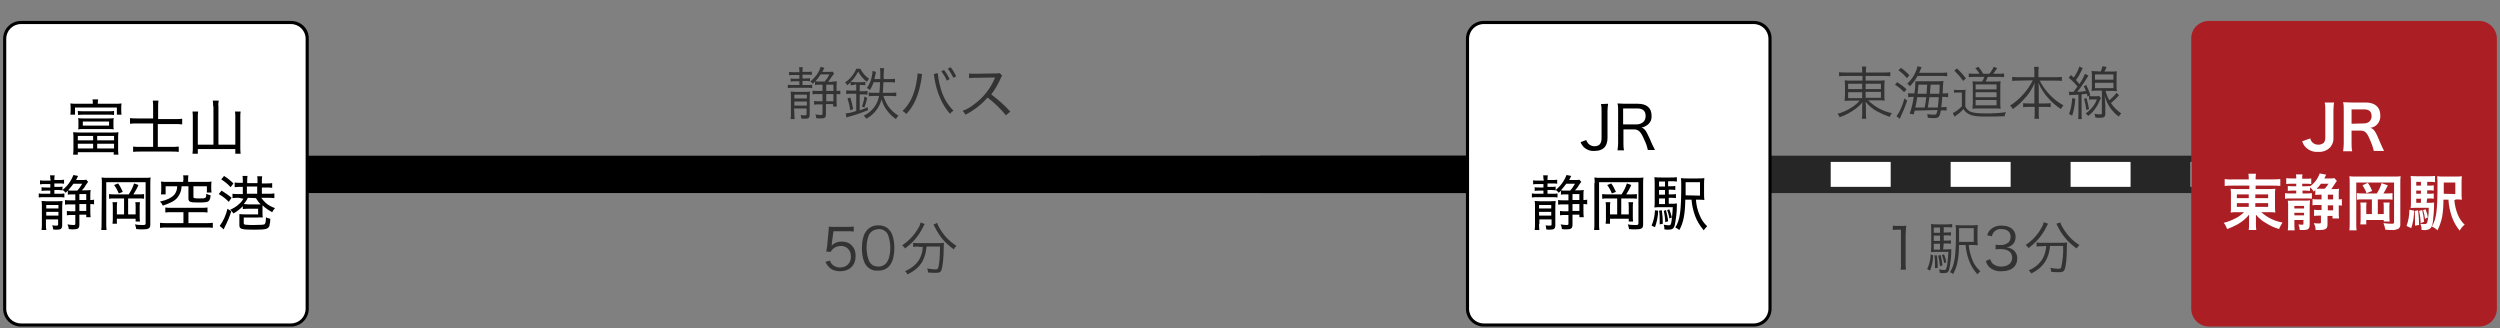
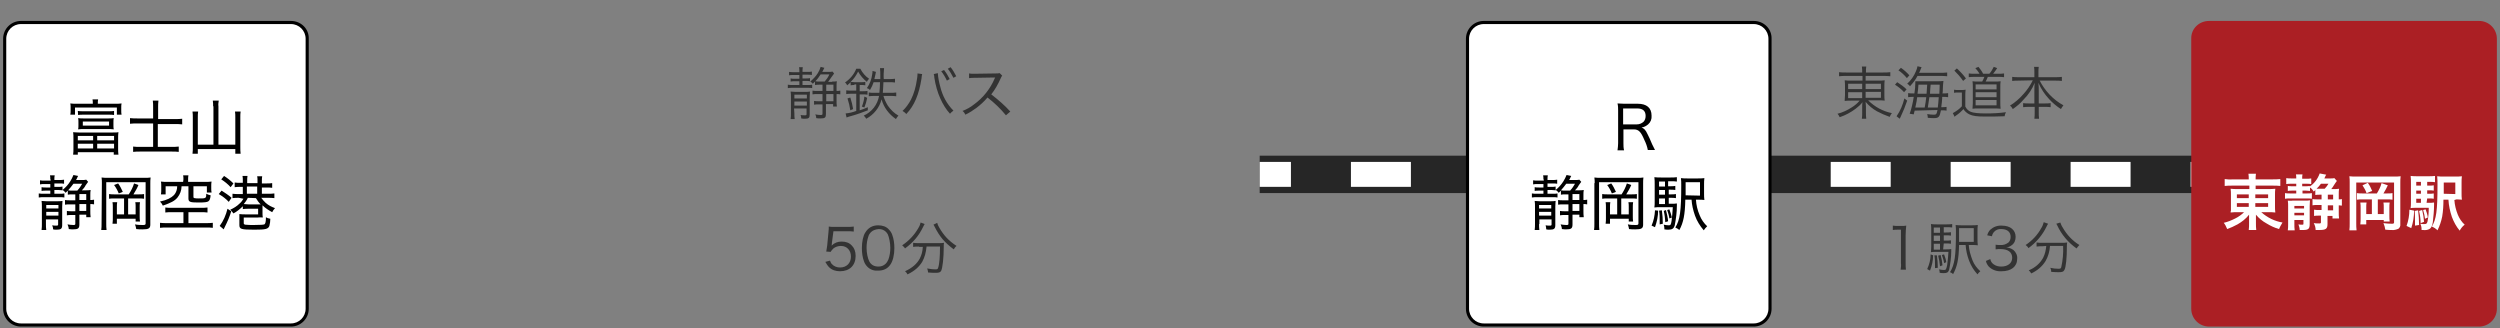
<svg xmlns="http://www.w3.org/2000/svg" version="1.1" id="レイヤー_1" x="0px" y="0px" viewBox="0 0 800 105" style="enable-background:new 0 0 800 105;" xml:space="preserve">
  <rect x="0" y="0" width="800" height="105" fill="#808080" stroke="none" />
  <style type="text/css">
	.st0{fill:none;stroke:#262626;stroke-width:11.97;stroke-miterlimit:10;}
	.st1{fill:none;stroke:#FFFFFF;stroke-width:7.98;stroke-miterlimit:10;}
	.st2{fill:none;stroke:#FFFFFF;stroke-width:7.98;stroke-miterlimit:10;stroke-dasharray:19.191,19.191;}
	.st3{fill:none;stroke:#000000;stroke-width:11.944;stroke-miterlimit:10;}
	.st4{fill:#FFFFFF;}
	.st5{fill:#AB1F24;}
	.st6{fill:#333333;}
</style>
  <g id="pc">
    <g id="obj-2">
      <g>
        <line class="st0" x1="403.1" y1="55.8" x2="711" y2="55.8" />
        <g>
          <line class="st1" x1="403.1" y1="55.8" x2="413.1" y2="55.8" />
          <line class="st2" x1="432.3" y1="55.8" x2="691.4" y2="55.8" />
          <line class="st1" x1="701" y1="55.8" x2="711" y2="55.8" />
        </g>
-         <line class="st3" x1="51" y1="55.8" x2="492.3" y2="55.8" />
        <g>
          <g>
            <path class="st4" d="M6.7,7.2h86.4c2.9,0,5.2,2.3,5.2,5.2c0,0,0,0,0,0v86.4c0,2.9-2.3,5.2-5.2,5.2l0,0H6.7       c-2.9,0-5.2-2.3-5.2-5.2l0,0V12.4C1.5,9.5,3.8,7.2,6.7,7.2z" />
            <path d="M93.1,7.7c2.6,0,4.7,2.1,4.7,4.7v86.4c0,2.6-2.1,4.7-4.7,4.7H6.7c-2.6,0-4.7-2.1-4.7-4.7V12.4c0-2.6,2.1-4.7,4.7-4.7       L93.1,7.7 M93.1,6.7H6.7C3.6,6.7,1,9.2,1,12.4c0,0,0,0,0,0v86.4c0,3.2,2.6,5.7,5.7,5.7c0,0,0,0,0,0h86.4c3.2,0,5.7-2.6,5.7-5.7       c0,0,0,0,0,0V12.4C98.9,9.2,96.3,6.7,93.1,6.7C93.1,6.7,93.1,6.7,93.1,6.7L93.1,6.7z" />
          </g>
          <g>
            <path d="M29.7,33.1c0-0.5,0-0.9-0.1-1.3h1.8c-0.1,0.4-0.1,0.9-0.1,1.3v0.1h5.6c0.7,0,1.3,0,2-0.1c-0.1,0.4-0.1,0.9-0.1,1.3v1       c0,0.4,0,0.9,0.1,1.3h-1.5v-2.3H24v2.3h-1.5c0.1-0.4,0.1-0.9,0.1-1.3v-1c0-0.4,0-0.9-0.1-1.3c0.7,0.1,1.3,0.1,2,0.1h5.2V33.1z        M23.5,44.2c0-0.6,0-1.3-0.1-1.9c0.4,0,0.8,0.1,1.8,0.1h10.9c1,0,1.4,0,1.8-0.1c-0.1,0.6-0.1,1.3-0.1,1.9v3.3       c0,0.7,0,1.4,0.1,2h-1.5v-0.8H24.9v0.8h-1.5c0.1-0.7,0.1-1.3,0.1-2L23.5,44.2z M24.9,44.9h4.9v-1.4h-4.9L24.9,44.9z M24.9,47.5       h4.9v-1.5h-4.9L24.9,47.5z M24.9,35.5c0.5,0.1,1,0.1,1.5,0.1H35c0.5,0,1,0,1.5-0.1v1.3c-0.5-0.1-1-0.1-1.5-0.1h-8.5       c-0.5,0-1,0-1.5,0.1L24.9,35.5z M36.3,40.1c0,0.4,0,0.9,0.1,1.3c-0.6-0.1-1.1-0.1-1.7-0.1h-8c-0.6,0-1.1,0-1.7,0.1       c0.1-0.4,0.1-0.9,0.1-1.3v-1c0-0.4,0-0.9-0.1-1.3c0.6,0.1,1.1,0.1,1.7,0.1h8c0.6,0,1.1,0,1.7-0.1c-0.1,0.4-0.1,0.9-0.1,1.3       L36.3,40.1z M26.5,38.9v1.3h8.4v-1.3L26.5,38.9z M31.1,44.9h5.4v-1.4h-5.4V44.9z M31.1,47.5h5.4v-1.5h-5.4V47.5z" />
            <path d="M49,34.3c0-0.7,0-1.4-0.1-2.1h1.8c-0.1,0.7-0.1,1.4-0.1,2.1v3.8H56c0.8,0,1.6,0,2.3-0.1v1.8c-0.8-0.1-1.5-0.1-2.3-0.1       h-5.5V47h4.5c0.7,0,1.4,0,2.2-0.1v1.7c-0.7-0.1-1.4-0.1-2.2-0.1H44.8c-0.7,0-1.5,0-2.2,0.1v-1.7C43.3,47,44,47,44.7,47H49v-7.5       h-5c-0.8,0-1.6,0-2.4,0.1v-1.8c0.8,0.1,1.6,0.1,2.4,0.1h5V34.3z" />
            <path d="M68.2,34c0-0.6,0-1.2-0.1-1.8H70c-0.1,0.6-0.2,1.2-0.1,1.8v12.3h5.4v-8.8c0-0.6,0-1.2-0.1-1.8h1.8       c-0.1,0.6-0.1,1.2-0.1,1.8v9.6c0,0.7,0,1.4,0.1,2.1h-1.7v-1.5h-12v1.5h-1.7c0.1-0.7,0.1-1.4,0.1-2v-9.6c0-0.6,0-1.3-0.1-1.9       h1.8c-0.1,0.6-0.1,1.2-0.1,1.9v8.7h5V34z" />
            <path d="M16.1,57.4c0-0.5,0-0.9-0.1-1.3h1.5c-0.1,0.4-0.1,0.9-0.1,1.3v0.2h1.6c0.5,0,1,0,1.5-0.1v1.3c-0.5-0.1-0.9-0.1-1.4-0.1       h-1.7v1.1h1.3c0.4,0,0.8,0,1.3-0.1v1.2c-0.4,0-0.8-0.1-1.3-0.1h-1.3v1.2h1.8c0.5,0,0.9,0,1.4-0.1v1.3c-0.5-0.1-0.9-0.1-1.4-0.1       H14c-0.5,0-1,0-1.6,0.1v-1.3c0.5,0.1,1,0.1,1.5,0.1h2.2V61h-1.5c-0.4,0-0.9,0-1.3,0.1v-1.2c0.4,0.1,0.9,0.1,1.3,0.1h1.5v-1.1       h-1.9c-0.5,0-1,0-1.4,0.1v-1.3c0.5,0.1,1,0.1,1.5,0.1h1.9V57.4z M14.7,71.7c0,0.6,0,1.3,0.1,1.9h-1.5c0.1-0.7,0.1-1.3,0.1-2       v-5.5c0-0.6,0-1.2-0.1-1.8c0.5,0,1,0.1,1.6,0.1h3.4c0.6,0,1.1,0,1.7-0.1c0,0.4-0.1,0.9-0.1,1.8V72c0,1.2-0.4,1.5-1.8,1.5       c-0.4,0-0.7,0-1.1-0.1c0-0.4-0.1-0.9-0.3-1.3c0.5,0.1,0.9,0.1,1.4,0.1c0.4,0,0.5-0.1,0.5-0.4v-1.6h-3.9L14.7,71.7z M18.7,66.7       v-1.1h-3.9v1.1L18.7,66.7z M18.7,69v-1.2h-3.9V69H18.7z M27.4,60.9c0.5,0,1.1,0,1.6-0.1c-0.1,0.5-0.1,1.1-0.1,1.6v1.6       c0.4,0,0.8,0,1.2-0.1v1.5c-0.4-0.1-0.8-0.1-1.2-0.1v2.3c0,0.6,0,1.2,0.1,1.9h-1.4v-0.8h-2.2v3.1c0,1.3-0.4,1.6-2.1,1.6       c-0.2,0-0.6,0-1.3-0.1c0-0.5-0.2-1-0.4-1.5c0.6,0.1,1.2,0.2,1.9,0.2c0.5,0,0.6-0.1,0.6-0.4v-2.8h-1.2c-0.5,0-1.1,0-1.5,0.1       v-1.4c0.5,0.1,1,0.1,1.5,0.1h1.2v-2.2h-1.8c-0.5,0-1,0-1.5,0.1V64c0.5,0.1,1,0.1,1.5,0.1h1.8v-1.9h-0.9c-0.6,0-1.1,0-1.5,0.1       V61c-0.3,0.3-0.3,0.3-0.7,0.7c-0.3-0.4-0.6-0.7-1-0.9c1-0.8,1.8-1.7,2.5-2.8c0.4-0.6,0.7-1.3,1-2l1.5,0.3       c-0.1,0.2-0.2,0.3-0.4,0.8c-0.1,0.2-0.1,0.3-0.3,0.5h2.1c0.4,0,0.8,0,1.2-0.1l0.6,0.7c-0.2,0.2-0.2,0.3-0.8,1.1       c-0.3,0.6-0.7,1.1-1.2,1.6L27.4,60.9z M24.8,60.9c0.6-0.6,1.1-1.4,1.5-2.1h-2.8c-0.5,0.7-1.1,1.4-1.7,2.1       c0.5,0.1,0.9,0.1,1.4,0.1H24.8z M27.6,62.1h-2.2v1.9h2.2L27.6,62.1z M27.6,67.5v-2.2h-2.2v2.2L27.6,67.5z" />
            <path d="M32.6,58.6c0-0.6,0-1.2-0.1-1.8c0.7,0.1,1.3,0.1,2,0.1h11.9c0.6,0,1.2,0,1.8-0.1c-0.1,0.6-0.1,1.2-0.1,1.9v13.2       c0,1.2-0.6,1.5-2.5,1.5c-0.7,0-1.3,0-2-0.1c-0.1-0.5-0.2-1-0.4-1.5c0.9,0.2,1.8,0.2,2.6,0.2c0.6,0,0.8-0.1,0.8-0.5V58.3H34       v13.3c0,0.7,0,1.3,0.1,2h-1.7c0.1-0.7,0.1-1.3,0.1-2L32.6,58.6z M41.2,62.2c0.7-1.1,1.3-2.2,1.7-3.5l1.4,0.5c-0.4,1-1,2-1.6,3       h1.7c0.6,0,1.1,0,1.7-0.1v1.5c-0.6-0.1-1.1-0.1-1.7-0.1H41v5.1h2.4v-2.4c0-0.5,0-1-0.1-1.5h1.5c-0.1,0.5-0.1,1.1-0.1,1.6v2.9       c0,0.6,0,1.1,0.1,1.7h-1.4v-0.9h-6v1.6h-1.4c0.1-0.6,0.1-1.3,0.1-1.9v-3.4c0-0.5,0-1.1-0.1-1.6h1.5c-0.1,0.5-0.1,1-0.1,1.5v2.4       h2.3v-5.1h-3.1c-0.6,0-1.2,0-1.7,0.1v-1.5c0.6,0.1,1.2,0.1,1.7,0.1H41.2z M37.8,58.7c0.6,0.8,1.1,1.8,1.5,2.7L38,61.9       c-0.4-1-0.9-1.9-1.5-2.7L37.8,58.7z" />
            <path d="M54.9,67.9c-0.7,0-1.3,0-2,0.1v-1.6c0.6,0.1,1.3,0.1,1.9,0.1h9.5c0.7,0,1.4,0,2.1-0.1v1.6c-0.7-0.1-1.4-0.1-2-0.1h-4.1       v3.5h5.6c0.7,0,1.5,0,2.2-0.1v1.6c-0.7-0.1-1.4-0.1-2.2-0.1H53.4c-0.7,0-1.5,0-2.2,0.1v-1.6c0.7,0.1,1.5,0.1,2.2,0.1h5.3v-3.5       H54.9z M58.7,57.4c0-0.5,0-0.9-0.1-1.3h1.7c-0.1,0.4-0.1,0.9-0.1,1.3v0.8h5.5c0.7,0,1.3,0,2-0.1c-0.1,0.5-0.1,0.9-0.1,1.4v0.7       c0,0.5,0,0.9,0.1,1.4h-1.5v-2h-4.3v3.4c0,0.3,0.1,0.3,0.3,0.4c0.5,0.1,0.9,0.1,1.4,0.1c2.3,0,2.4,0,2.4-1.5       c0.4,0.2,0.9,0.4,1.4,0.5c-0.1,1.1-0.3,1.6-0.7,1.9c-0.4,0.3-1.2,0.4-3.3,0.4c-2.6,0-3.1-0.2-3.1-1.3v-3.9h-2.2       c0,1.3-0.5,2.6-1.3,3.6c-0.9,1.1-2.1,1.7-4.7,2.6c-0.2-0.5-0.5-0.9-0.9-1.3c2.3-0.5,3.6-1.2,4.5-2.1c0.7-0.8,1-1.8,1-2.8h-3.7       v2.6h-1.5c0.1-0.5,0.1-1,0.1-1.5v-1.2c0-0.5,0-0.9-0.1-1.4c0.7,0.1,1.3,0.1,2,0.1h5.1L58.7,57.4z" />
            <path d="M70.9,61c1.1,0.7,2.2,1.4,3.2,2.3l-0.9,1.3c-0.9-1-2-1.8-3.2-2.5L70.9,61z M74,67.6c-0.5,1.7-1.2,3.3-2,4.9       c-0.3,0.5-0.3,0.7-0.4,0.9l-1.3-1.1c1.2-1.6,2-3.5,2.5-5.5L74,67.6z M71.7,56.3c1.1,0.7,2.1,1.5,3,2.4l-0.9,1.2       c-0.9-1-1.9-1.8-3-2.5L71.7,56.3z M76.4,63.3c-0.7,0-1.3,0-2,0.1v-1.4c0.7,0.1,1.3,0.1,2,0.1h1.3v-2.3h-0.8       c-0.6,0-1.2,0-1.8,0.1v-1.5c0.6,0.1,1.2,0.1,1.8,0.1h0.8v-0.8c0-0.5,0-1-0.1-1.4h1.6c-0.1,0.5-0.1,1-0.1,1.5v0.8h3.3v-0.8       c0-0.5,0-1-0.1-1.4h1.6c-0.1,0.5-0.1,1-0.1,1.5v0.8h1.5c0.6,0,1.2,0,1.8-0.1v1.5c-0.6-0.1-1.2-0.1-1.8-0.1h-1.5V62h2       c0.7,0,1.3,0,2-0.1v1.5c-0.7-0.1-1.3-0.1-2-0.1h-2.2c0.4,0.6,0.9,1.1,1.4,1.6c0.9,0.8,1.9,1.3,3,1.7c-0.4,0.4-0.7,0.9-0.9,1.3       c-1.1-0.6-2.2-1.3-3.1-2.2c0,0.3,0,0.6,0,0.9v1.5c0,0.5,0,1,0.1,1.5c-0.5,0-1-0.1-1.5,0H78v1.8c0,0.3,0.1,0.4,0.5,0.5       c0.9,0.1,1.8,0.1,2.7,0.1c2.3,0,3.1-0.1,3.4-0.2c0.3-0.2,0.5-0.7,0.5-2.3c0.4,0.3,0.9,0.4,1.4,0.5c0,0.8-0.1,1.5-0.3,2.3       c-0.4,1-1.2,1.2-4.8,1.2c-4.3,0-4.8-0.2-4.8-1.5v-1.9c0-0.6,0-0.8,0-1.6c0.7,0.1,1.3,0.1,2,0.1h4v-1.8h-3c-0.6,0-1.2,0-1.9,0.1       v-0.9c-0.9,0.9-1.9,1.7-3,2.3c-0.3-0.4-0.6-0.8-1-1.2c1.1-0.5,2.1-1.1,3-2c0.5-0.4,0.9-1,1.2-1.5L76.4,63.3z M79.3,63.3       c-0.3,0.7-0.8,1.4-1.3,2c0.5,0,0.9,0.1,1.5,0.1h3c0.3,0,0.5,0,0.9,0c-0.6-0.6-1.1-1.3-1.5-2L79.3,63.3z M82.3,62v-2.3H79V62       H82.3z" />
          </g>
        </g>
        <g>
          <g>
            <path class="st4" d="M474.9,7.2h86.4c2.9,0,5.2,2.3,5.2,5.2v86.4c0,2.9-2.3,5.2-5.2,5.2h-86.4c-2.9,0-5.2-2.3-5.2-5.2V12.4       C469.6,9.5,472,7.2,474.9,7.2z" />
            <path d="M561.2,7.7c2.6,0,4.7,2.1,4.7,4.7v86.4c0,2.6-2.1,4.7-4.7,4.7h-86.4c-2.6,0-4.7-2.1-4.7-4.7V12.4       c0-2.6,2.1-4.7,4.7-4.7L561.2,7.7 M561.2,6.7h-86.4c-3.2,0-5.7,2.6-5.7,5.7c0,0,0,0,0,0v86.4c0,3.2,2.6,5.7,5.7,5.7       c0,0,0,0,0,0h86.4c3.2,0,5.7-2.6,5.7-5.7c0,0,0,0,0,0V12.4C567,9.2,564.4,6.7,561.2,6.7C561.2,6.7,561.2,6.7,561.2,6.7       L561.2,6.7z" />
          </g>
          <g>
-             <path d="M514.6,33.2c-0.1,0.7-0.2,1.5-0.2,2.3v8.6c0,2.8-1.4,4.2-4.2,4.2c-1.3,0.1-2.5-0.4-3.4-1.2c-0.4-0.5-0.8-1-1-1.6       l1.8-0.7c0.1,0.4,0.4,0.8,0.7,1.2c0.5,0.5,1.2,0.8,1.9,0.8c0.7,0,1.4-0.2,1.8-0.7c0.4-0.6,0.5-1.2,0.5-1.9v-8.6       c0-0.8,0-1.5-0.2-2.3L514.6,33.2z" />
            <path d="M527.3,48c-0.2-1.1-0.6-2.2-1.1-3.2c-1.1-2.6-1.8-3.4-3.4-3.4h-3.3v4.4c0,0.8,0,1.5,0.2,2.3h-2.1       c0.1-0.8,0.2-1.5,0.2-2.3V35.4c0-0.8,0-1.5-0.2-2.3c0.7,0,1.3,0.1,2.2,0.1h4.3c2.8,0,4.4,1.3,4.4,3.8c0.1,1.1-0.3,2.1-1.1,2.8       c-0.6,0.5-1.3,0.9-2.1,1c0.8,0.3,1.3,0.8,1.9,2.1c0.4,0.8,0.9,1.8,1.5,3.3c0.3,0.6,0.6,1.2,0.9,1.8L527.3,48z M523.8,39.8       c0.8,0,1.5-0.3,2.1-0.8c0.5-0.5,0.7-1.2,0.7-1.9c0-1.6-0.9-2.4-2.7-2.4h-4.5v5.1L523.8,39.8z" />
            <path d="M493.9,57.4c0-0.5,0-0.9-0.1-1.3h1.5c-0.1,0.4-0.1,0.9-0.1,1.3v0.2h1.6c0.5,0,1,0,1.5-0.1v1.3       c-0.5-0.1-0.9-0.1-1.4-0.1h-1.7v1.1h1.3c0.4,0,0.8,0,1.3-0.1v1.2c-0.4,0-0.8-0.1-1.3-0.1h-1.3v1.2h1.8c0.5,0,0.9,0,1.4-0.1v1.3       c-0.5-0.1-0.9-0.1-1.4-0.1h-5.2c-0.5,0-1,0-1.6,0.1v-1.3c0.5,0.1,1,0.1,1.5,0.1h2.2V61h-1.5c-0.4,0-0.9,0-1.3,0.1v-1.2       c0.4,0.1,0.9,0.1,1.3,0.1h1.5v-1.1h-1.9c-0.5,0-1,0-1.4,0.1v-1.3c0.5,0.1,1,0.1,1.5,0.1h1.9V57.4z M492.5,71.7       c0,0.6,0,1.3,0.1,1.9h-1.5c0.1-0.7,0.1-1.3,0.1-2v-5.5c0-0.6,0-1.2-0.1-1.8c0.5,0,1,0.1,1.6,0.1h3.4c0.6,0,1.1,0,1.7-0.1       c0,0.4-0.1,0.9-0.1,1.8V72c0,1.2-0.4,1.5-1.8,1.5c-0.4,0-0.7,0-1.1-0.1c0-0.4-0.1-0.9-0.2-1.3c0.5,0.1,0.9,0.1,1.4,0.1       c0.4,0,0.5-0.1,0.5-0.4v-1.6h-3.9V71.7z M496.4,66.7v-1.1h-3.9v1.1L496.4,66.7z M496.4,69v-1.2h-3.9V69H496.4z M505.2,60.9       c0.5,0,1.1,0,1.6-0.1c-0.1,0.5-0.1,1.1-0.1,1.6v1.6c0.4,0,0.8,0,1.2-0.1v1.5c-0.4-0.1-0.8-0.1-1.2-0.1v2.3c0,0.6,0,1.2,0.1,1.9       h-1.4v-0.8h-2.2v3.1c0,1.3-0.4,1.6-2.1,1.6c-0.2,0-0.6,0-1.3-0.1c0-0.5-0.2-1-0.4-1.5c0.6,0.1,1.2,0.2,1.9,0.2       c0.5,0,0.6-0.1,0.6-0.4v-2.8h-1.2c-0.5,0-1.1,0-1.5,0.1v-1.4c0.5,0.1,1,0.1,1.5,0.1h1.2v-2.2h-1.8c-0.5,0-1,0-1.5,0.1V64       c0.5,0.1,1,0.1,1.5,0.1h1.8v-1.9H501c-0.6,0-1.1,0-1.5,0.1V61c-0.3,0.3-0.3,0.3-0.7,0.7c-0.3-0.4-0.6-0.7-1-0.9       c1-0.8,1.8-1.7,2.5-2.8c0.4-0.6,0.7-1.3,1-2l1.5,0.3c-0.1,0.2-0.2,0.3-0.4,0.8c-0.1,0.2-0.1,0.3-0.3,0.5h2.1       c0.4,0,0.8,0,1.2-0.1l0.6,0.7c-0.2,0.2-0.2,0.3-0.8,1.1c-0.3,0.6-0.7,1.1-1.2,1.6H505.2z M502.5,60.9c0.6-0.6,1.1-1.4,1.5-2.1       h-2.8c-0.5,0.7-1.1,1.4-1.7,2.1c0.5,0.1,0.9,0.1,1.4,0.1H502.5z M505.4,62.1h-2.2v1.9h2.2L505.4,62.1z M505.4,67.5v-2.2h-2.2       v2.2L505.4,67.5z" />
            <path d="M510.3,58.6c0-0.6,0-1.2-0.1-1.8c0.7,0.1,1.3,0.1,2,0.1h11.9c0.6,0,1.2,0,1.8-0.1c-0.1,0.6-0.1,1.2-0.1,1.9v13.2       c0,1.2-0.6,1.5-2.5,1.5c-0.7,0-1.3,0-2-0.1c-0.1-0.5-0.2-1-0.4-1.5c0.9,0.2,1.8,0.2,2.6,0.2c0.6,0,0.8-0.1,0.8-0.5V58.3h-12.6       v13.3c0,0.7,0,1.3,0.1,2h-1.7c0.1-0.7,0.1-1.3,0.1-2V58.6z M518.9,62.2c0.7-1.1,1.3-2.2,1.7-3.5l1.4,0.5c-0.4,1-1,2-1.6,3h1.7       c0.6,0,1.1,0,1.7-0.1v1.5c-0.6-0.1-1.1-0.1-1.7-0.1h-3.3v5.1h2.4v-2.4c0-0.5,0-1-0.1-1.5h1.5c-0.1,0.5-0.1,1.1-0.1,1.6v2.9       c0,0.6,0,1.1,0.1,1.7h-1.4v-0.9h-6v1.6h-1.4c0.1-0.6,0.1-1.3,0.1-1.9v-3.4c0-0.5,0-1.1-0.1-1.6h1.5c-0.1,0.5-0.1,1-0.1,1.5v2.4       h2.3v-5.1h-3.1c-0.6,0-1.2,0-1.7,0.1v-1.5c0.6,0.1,1.2,0.1,1.7,0.1H518.9z M515.6,58.7c0.6,0.8,1.1,1.8,1.5,2.7l-1.3,0.5       c-0.4-1-0.9-1.9-1.5-2.7L515.6,58.7z" />
            <path d="M530.6,67.4c0,1.8-0.4,3.6-1,5.3l-1.1-0.5c0.7-1.6,1-3.2,1.1-4.9L530.6,67.4z M534,65.2h0.9c0.6,0,1.2,0,1.7-0.1       c0,0.2,0,0.4,0,0.7c0,2.2-0.3,4.3-0.7,6.4c-0.3,0.9-0.8,1.3-2,1.3c-0.4,0-0.7,0-1.3-0.1v-0.3c0-0.4-0.1-0.8-0.2-1.2       c0.5,0.1,1.1,0.2,1.6,0.2c0.6,0,0.7-0.2,0.9-1.4c0.2-1.4,0.3-2.9,0.4-4.4h-4.1c-0.8,0-1.1,0-1.8,0.1c0.1-0.6,0.1-1.3,0.1-1.9       v-5.5c0-0.8,0-1.5-0.1-2.3c0.7,0.1,1.4,0.1,2.1,0.1h3.1c0.7,0,1.3,0,2-0.1v1.4c-0.6-0.1-1.2-0.1-1.8-0.1h-1v1.6h0.7       c0.5,0,1.1,0,1.6-0.1v1.3c-0.5-0.1-1.1-0.1-1.6-0.1H534v1.5h0.7c0.5,0,1.1,0,1.6-0.1v1.3c-0.5-0.1-1.1-0.1-1.6-0.1H534V65.2z        M532.8,58.1h-1.9v1.6h1.9V58.1z M532.8,60.8h-1.9v1.5h1.9V60.8z M530.9,63.5v1.8h1.9v-1.8H530.9z M531.8,67.3       c0.2,1.4,0.3,2.9,0.3,4.3l-1,0.2c0-0.6,0-0.8,0-1.2c0-1.1,0-2.1-0.2-3.2L531.8,67.3z M533.1,67.2c0.3,1.2,0.6,2.4,0.7,3.6       l-0.9,0.3c-0.1-1.2-0.2-2.4-0.5-3.6L533.1,67.2z M534.2,67c0.3,0.8,0.6,1.7,0.8,2.6l-0.8,0.3c-0.1-0.9-0.4-1.8-0.7-2.7       L534.2,67z M542.7,63.9c0.1,1.7,0.5,3.4,1.2,5c0.5,1.3,1.4,2.6,2.4,3.5c-0.4,0.4-0.8,0.8-1.1,1.3c-1.2-1.4-2.2-3-2.8-4.7       c-0.6-1.7-1-3.4-1.1-5.1h-2c-0.1,4.8-0.6,7.3-1.9,9.7c-0.4-0.3-0.8-0.6-1.3-0.8c1.5-2.4,1.9-5.3,1.9-13.5c0-0.8,0-1.6-0.1-2.3       c0.7,0.1,1.4,0.1,2.1,0.1h3.3c0.7,0,1.4,0,2.1-0.1c-0.1,0.7-0.1,1.4-0.1,2.1v2.8c0,0.7,0,1.4,0.1,2.1c-0.6-0.1-1.2-0.1-1.8-0.1       L542.7,63.9z M544,62.6v-4.3h-4.6v0.9c0,0.8,0,1.2,0,1.7c0,1.1,0,1.1,0,1.6L544,62.6z" />
          </g>
        </g>
        <g>
          <path class="st5" d="M706.9,6.7h86.4c3.2,0,5.7,2.6,5.7,5.7v86.4c0,3.2-2.6,5.7-5.7,5.7h-86.4c-3.2,0-5.7-2.6-5.7-5.7V12.4      C701.1,9.2,703.7,6.7,706.9,6.7z" />
          <g>
-             <path class="st4" d="M746.9,32.7c-0.1,0.8-0.2,1.7-0.2,2.5V44c0.1,1.2-0.3,2.3-1.1,3.2c-1,1-2.4,1.5-3.8,1.4       c-1.5,0.1-2.9-0.4-4-1.5c-0.5-0.5-0.9-1.2-1.1-1.9l2.6-0.9c0.1,0.7,0.5,1.2,1.1,1.6c0.4,0.3,1,0.4,1.5,0.4       c0.6,0,1.2-0.2,1.7-0.6c0.4-0.5,0.5-1.1,0.5-1.7v-8.7c0-0.8,0-1.7-0.2-2.5H746.9z" />
-             <path class="st4" d="M759.6,48.3c-0.2-1.1-0.6-2.1-1-3.1c-1.1-2.7-1.7-3.4-3.2-3.4h-2.9v4c0,0.9,0,1.7,0.2,2.6h-2.9       c0.1-0.8,0.2-1.7,0.2-2.5V35.2c0-0.8,0-1.7-0.2-2.5c0.8,0,1.4,0.1,2.5,0.1h4.7c3,0,4.7,1.5,4.7,4.1c0.1,1.1-0.3,2.1-1,2.9       c-0.6,0.6-1.3,1-2.2,1.1c1.2,0.4,1.6,0.9,3.5,5.5c0.2,0.4,0.6,1.4,0.9,1.9L759.6,48.3z M756.4,39.5c0.7,0,1.4-0.2,1.9-0.7       c0.4-0.5,0.7-1.1,0.6-1.7c0-1.4-0.8-2.1-2.4-2.1h-4v4.6L756.4,39.5z" />
            <path class="st4" d="M714.3,59.4c-0.8,0-1.6,0-2.4,0.1v-2.2c0.8,0.1,1.7,0.2,2.5,0.1h5.2c0-0.6,0-1.2-0.1-1.8h2.4       c-0.1,0.6-0.1,1.2-0.1,1.8h5.3c0.9,0,1.7,0,2.6-0.1v2.2c-0.8-0.1-1.6-0.1-2.4-0.1h-5.5v1.1h4.1c0.7,0,1.4,0,2.2-0.1       c-0.1,0.6-0.1,1.2-0.1,2V66c0,0.7,0,1.3,0.1,2c-0.7-0.1-1.5-0.1-2.2-0.1h-2.3c1.9,1.7,4.3,2.9,6.8,3.3       c-0.4,0.7-0.8,1.3-1.1,2.1c-1.4-0.4-2.7-1-4-1.8c-1.3-0.7-2.5-1.7-3.4-2.8c0,0.6,0,1,0,1.3v1.4c0,0.7,0,1.5,0.1,2.2h-2.4       c0.1-0.7,0.1-1.5,0.1-2.2v-1.4c0-0.2,0-1,0-1.3c-1,1.3-2.3,2.3-3.7,3.1c-1.1,0.6-2.2,1.1-3.3,1.5c-0.3-0.7-0.6-1.4-1.1-2       c1.3-0.3,2.5-0.8,3.7-1.4c1-0.5,2-1.2,2.8-2h-2.1c-0.7,0-1.5,0-2.2,0.1c0-0.2,0-0.4,0.1-0.6c0-0.1,0-0.1,0-1.4v-3.6       c0-0.7,0-1.3-0.1-2c0.7,0.1,1.4,0.1,2.1,0.1h3.9v-1.1H714.3z M715.8,62.2v1.2h3.8v-1.2H715.8z M715.8,65v1.2h3.8V65L715.8,65z        M721.7,63.4h4.1v-1.2h-4.1V63.4z M721.7,66.2h4.1V65h-4.1V66.2z" />
            <path class="st4" d="M740.9,60.8c-0.2,0.2-0.3,0.3-0.5,0.5c-0.3-0.5-0.7-1-1.2-1.3v1.1c-0.4,0-0.8-0.1-1.3-0.1h-1.1v0.9h1.5       c0.5,0,1,0,1.5-0.1v1.8c-0.5-0.1-1-0.1-1.6-0.1h-5.4c-0.5,0-1.1,0-1.6,0.1v-1.8c0.5,0.1,1.1,0.1,1.6,0.1h2V61h-1.4       c-0.4,0-0.8,0-1.3,0.1v-1.6c0.4,0.1,0.9,0.1,1.3,0.1h1.4v-0.8h-1.7c-0.5,0-1,0-1.5,0.1V57c0.5,0.1,1.1,0.1,1.6,0.1h1.6v-0.1       c0-0.4,0-0.8-0.1-1.2h2.1c-0.1,0.4-0.1,0.8-0.1,1.2v0.2h1.3c0.5,0,1.1,0,1.6-0.1v1.8c-0.5-0.1-1-0.1-1.5-0.1h-1.4v0.8h1.2       c0.4,0,0.8,0,1.2-0.1v0.2c1.5-1,2.6-2.5,3.2-4.2l2.1,0.4c-0.1,0.1-0.1,0.2-0.2,0.3c-0.1,0.3-0.3,0.6-0.4,0.9h2       c0.4,0,0.8,0,1.2-0.1l0.8,0.9c-0.3,0.4-0.6,0.8-0.9,1.3c-0.4,0.7-0.6,0.9-0.9,1.3h0.9c0.5,0,1.1,0,1.6-0.1       c-0.1,0.6-0.1,1.1-0.1,1.7v1.7c0.3,0,0.7,0,1-0.1v2.1c-0.4,0-0.6-0.1-1-0.1V68c0,0.6,0,1.3,0.1,1.9h-2.1v-0.8h-1.6v2.6       c0,1.5-0.5,1.9-2.6,1.9c-0.4,0-0.6,0-1.2,0c0-0.7-0.2-1.5-0.6-2.2c0.6,0.1,1.2,0.1,1.8,0.1c0.4,0,0.5-0.1,0.5-0.4v-2.1H742       c-0.5,0-1,0-1.5,0.1v-2c0.5,0.1,1,0.1,1.5,0.1h0.9v-1.6h-1.5c-0.5,0-1,0-1.4,0.1v-2c0.5,0.1,0.9,0.1,1.4,0.1h1.5v-1.5h-0.5       c-0.5,0-1,0-1.5,0.1V60.8z M734.2,70.4v1.3c0,0.7,0,1.3,0.1,2h-2.2c0.1-0.6,0.1-1.3,0.1-2.1v-5.7c0-0.6,0-1.1-0.1-1.7       c0.5,0,1,0.1,1.5,0h4c0.5,0,1.1,0,1.6-0.1c0,0.4-0.1,0.8-0.1,1.9v5.7c0,1.5-0.4,1.9-2.1,1.9c-0.4,0-0.7,0-1.1,0       c0-0.6-0.2-1.2-0.4-1.8c0.4,0.1,0.8,0.1,1.2,0.1c0.4,0,0.4-0.1,0.4-0.4v-1.1H734.2z M737.3,65.9h-3.1v0.8h3.1V65.9z        M734.2,68.1v0.8h3.1v-0.8L734.2,68.1z M742.7,58.8c-0.4,0.6-0.9,1.1-1.4,1.6c0.4,0,0.7,0,1.1,0h1.5c0.5-0.5,0.9-1.1,1.2-1.6       L742.7,58.8z M746.6,62.3h-1.7v1.5h1.7V62.3z M746.6,67.3v-1.6h-1.7v1.6H746.6z" />
            <path class="st4" d="M766.1,56.5c0.7,0,1.4,0,2.1-0.1c-0.1,0.7-0.1,1.4-0.1,2.1v13.2c0.1,0.6-0.2,1.2-0.6,1.5       c-0.7,0.3-1.5,0.5-2.2,0.4c-0.6,0-0.9,0-2-0.1c-0.1-0.7-0.3-1.4-0.6-2.1c0.9,0.1,1.8,0.2,2.7,0.2c0.5,0,0.7-0.1,0.7-0.4V58.4       h-12.1v13.1c0,0.7,0,1.4,0.1,2.2h-2.3c0.1-0.7,0.1-1.5,0.1-2.2V58.3c0-0.6,0-1.3-0.1-1.9c0.7,0.1,1.5,0.1,2.2,0.1L766.1,56.5z        M760.6,61.9c0.6-1,1.2-2.1,1.5-3.3l2,0.7c-0.4,0.9-0.9,1.8-1.4,2.6h1.2c0.6,0,1.2,0,1.7-0.1v2.1c-0.6-0.1-1.2-0.1-1.7-0.1h-3       v4.7h1.9v-2.2c0-0.5,0-1-0.1-1.5h2c-0.1,0.5-0.1,1.1-0.1,1.6v2.6c0,0.6,0,1.3,0.1,1.9h-1.9l0-0.5h-5.6v1.4h-1.9       c0.1-0.7,0.1-1.4,0.1-2.1v-3.2c0-0.6,0-1.1-0.1-1.7h2c-0.1,0.5-0.1,1-0.1,1.5v2.2h1.8v-4.7H756c-0.6,0-1.2,0-1.8,0.1v-2.1       c0.6,0.1,1.2,0.1,1.8,0.1H760.6z M757.7,58.5c0.6,0.8,1,1.7,1.4,2.6l-1.8,0.7c-0.3-0.9-0.8-1.7-1.3-2.5L757.7,58.5z" />
            <path class="st4" d="M772.5,67.4c0,1.9-0.3,3.8-0.9,5.6l-1.5-0.7c0.6-1.7,0.9-3.4,0.9-5.2L772.5,67.4z M776.5,64.9h0.8       c0.5,0,1.1,0,1.6-0.1c0,0.2,0,0.5,0,0.7c0,1.9-0.2,3.8-0.4,5.6c-0.2,1.3-0.5,1.8-1.1,2.2c-0.6,0.3-1.3,0.4-2,0.3h-0.5v-0.2       c0-0.6-0.1-1.2-0.4-1.8c0.4,0.1,0.8,0.1,1.3,0.1c0.6,0,0.8-0.1,1-0.8c0.3-1.5,0.4-2.9,0.4-4.4h-4.1c-0.7,0-1.2,0-1.7,0.1       c0.1-0.6,0.1-1.3,0.1-1.9v-6c0-1.2,0-1.7-0.1-2.4c0.7,0.1,1.5,0.1,2.2,0.1h3.5c0.7,0,1.4,0,2.1-0.1v2c-0.5-0.1-1.1-0.1-1.6-0.1       h-0.9v1.2h0.6c0.5,0,1,0,1.5-0.1V61c-0.5-0.1-1-0.1-1.5-0.1h-0.6V62h0.6c0.5,0,1,0,1.5-0.1v1.7c-0.5-0.1-1-0.1-1.5-0.1h-0.6       L776.5,64.9z M773.8,67.3c0.2,1.6,0.3,3.1,0.3,4.7l-1.3,0.2c0-0.8,0-1.1,0-1.8c0-1.3,0-1.7-0.1-2.9L773.8,67.3z M774.7,58.2       h-1.5v1.2h1.5V58.2z M774.7,61h-1.5V62h1.5V61z M773.2,63.6v1.3h1.5v-1.3H773.2z M775.1,67.2c0.3,1.2,0.5,2.5,0.6,3.8l-1.1,0.4       c0-1.3-0.2-2.6-0.5-3.9L775.1,67.2z M776.2,67c0.3,0.8,0.6,1.7,0.7,2.6L776,70c-0.1-0.9-0.3-1.9-0.6-2.8L776.2,67z M785.4,64       c0.1,1.6,0.5,3.2,1.1,4.7c0.5,1.2,1.2,2.3,2.2,3.2c-0.7,0.5-1.2,1.2-1.6,1.9c-1.1-1.3-1.9-2.8-2.5-4.4c-0.6-1.8-1-3.6-1.1-5.5       h-1.6c0,1.8-0.1,3.6-0.4,5.4c-0.3,1.5-0.8,3-1.5,4.4c-0.5-0.5-1.1-0.9-1.8-1.2c1.4-2.4,1.8-4.9,1.8-13.4c0-0.9,0-1.8-0.1-2.7       c0.7,0.1,1.5,0.1,2.2,0.1h3.6c0.7,0,1.4,0,2.1-0.1c-0.1,0.7-0.1,1.4-0.1,2.1v3.3c0,0.7,0,1.4,0.1,2.1c-0.4,0-1-0.1-1.7-0.1       L785.4,64z M785.7,62.1v-3.7H782v2.4c0,0.4,0,0.7,0,0.7v0.5L785.7,62.1z" />
          </g>
        </g>
        <g>
          <path class="st6" d="M255.8,22.8c0-0.4,0-0.9-0.1-1.3h1.2c-0.1,0.4-0.1,0.9-0.1,1.3V23h1.7c0.4,0,0.9,0,1.3-0.1V24      c-0.4-0.1-0.9-0.1-1.3-0.1h-1.7v1.2h1.2c0.4,0,0.8,0,1.2-0.1v1c-0.4-0.1-0.8-0.1-1.2-0.1h-1.2v1.3h1.8c0.4,0,0.9,0,1.3-0.1v1.1      c-0.4-0.1-0.9-0.1-1.3-0.1h-5c-0.5,0-1,0-1.5,0.1v-1.1c0.5,0.1,1,0.1,1.5,0.1h2.2V26h-1.5c-0.4,0-0.8,0-1.3,0.1v-1      c0.4,0.1,0.8,0.1,1.3,0.1h1.5v-1.2h-2c-0.4,0-0.9,0-1.3,0.1v-1.1c0.5,0.1,0.9,0.1,1.4,0.1h1.9V22.8z M254.2,36.3      c0,0.6,0,1.2,0.1,1.8H253c0.1-0.6,0.1-1.2,0.1-1.8V31c0-0.6,0-1.1-0.1-1.7c0.5,0,1,0.1,1.5,0.1h3.1c0.5,0,1.1,0,1.6-0.1      c0,0.4-0.1,0.9-0.1,1.8v5.6c0,1-0.3,1.3-1.5,1.3c-0.4,0-0.8,0-1.2-0.1c0-0.4-0.1-0.7-0.2-1.1c0.5,0.1,0.9,0.1,1.4,0.1      c0.4,0,0.5-0.1,0.5-0.4v-1.8h-4L254.2,36.3z M258.2,31.5v-1.2h-4v1.2H258.2z M258.2,33.8v-1.3h-4v1.3H258.2z M266.3,26.1      c0.5,0,1,0,1.5-0.1c-0.1,0.5-0.1,1-0.1,1.6v1.5c0.4,0,0.8,0,1.2-0.1v1.2c-0.4-0.1-0.8-0.1-1.2-0.1v2.2c0,0.6,0,1.2,0.1,1.8h-1.2      v-0.8h-2.3v3.2c0,1.1-0.3,1.4-1.7,1.4c-0.4,0-1,0-1.4-0.1c0-0.4-0.1-0.8-0.3-1.2c0.6,0.1,1.1,0.2,1.7,0.2c0.5,0,0.6-0.1,0.6-0.4      v-3h-1.2c-0.5,0-1,0-1.5,0.1v-1.2c0.5,0.1,1,0.1,1.5,0.1h1.2v-2.3h-1.7c-0.5,0-1,0-1.5,0.1V29c0.5,0.1,1,0.1,1.5,0.1h1.7v-2      h-0.9c-0.5,0-1,0-1.5,0.1v-1.1c-0.3,0.3-0.4,0.4-0.7,0.7c-0.2-0.3-0.5-0.5-0.8-0.7c0.9-0.8,1.8-1.7,2.4-2.7      c0.4-0.6,0.7-1.3,0.9-2l1.2,0.3c-0.1,0.2-0.2,0.4-0.4,0.8c-0.1,0.2-0.2,0.4-0.3,0.5h2.2c0.4,0,0.7,0,1.1-0.1l0.5,0.6      c-0.1,0.2-0.1,0.2-0.7,1c-0.4,0.6-0.8,1.1-1.2,1.7H266.3z M263.9,26.1c0.6-0.7,1.1-1.4,1.5-2.3h-2.8c-0.5,0.8-1,1.5-1.7,2.2      c0.5,0.1,1,0.1,1.4,0.1H263.9z M266.7,27.1h-2.3v2h2.3V27.1z M266.7,32.4v-2.3h-2.3v2.3L266.7,32.4z" />
          <path class="st6" d="M273.4,27.2c-0.4,0-0.8,0-1.2,0.1v-1c-0.3,0.3-0.7,0.7-1.1,1c-0.2-0.4-0.4-0.7-0.7-0.9      c1.6-1.1,2.9-2.6,3.6-4.4h1.3c0.7,1.3,1.6,2.4,2.8,3.2c-0.3,0.3-0.5,0.6-0.7,1c-1.1-0.9-2.1-2-2.8-3.3c-0.6,1.2-1.4,2.4-2.4,3.3      c0.4,0,0.8,0.1,1.2,0.1h2.3c0.4,0,0.8,0,1.2-0.1v1.1c-0.4-0.1-0.8-0.1-1.2-0.1h-0.6v2h0.8c0.6,0,1.1,0,1.7-0.1v1.2      c-0.5-0.1-1.1-0.1-1.7-0.1h-0.8v5.1c0.9-0.3,1.3-0.4,2.6-1l0,1c-1.8,0.7-3.7,1.4-5.6,1.9c-0.5,0.1-0.6,0.2-1.2,0.4l-0.3-1.3      c1.2-0.1,2.3-0.4,3.4-0.8v-5.5h-1.5c-0.6,0-1.1,0-1.7,0.1v-1.2c0.6,0.1,1.2,0.1,1.7,0.1h1.5v-2H273.4z M272.1,35.3      c-0.2-1.3-0.5-2.6-0.9-3.8l0.9-0.3c0.4,1.2,0.7,2.5,0.9,3.7L272.1,35.3z M275.8,34.1c0.4-1,0.7-2.1,0.8-3.2l0.9,0.4      c-0.2,1.1-0.5,2.1-0.9,3.1L275.8,34.1z M279.6,26.2c-0.3,0.9-0.7,1.8-1.2,2.6c-0.3-0.3-0.6-0.5-1-0.6c0.9-1.3,1.5-2.8,1.7-4.4      c0.1-0.4,0.1-0.7,0.1-1.1l1.1,0.3c-0.1,0.4-0.1,0.5-0.2,1c-0.1,0.5-0.2,0.8-0.3,1.3h1.9v-1.1c0-0.8,0-1.6-0.1-2.4h1.3      c-0.1,1.2-0.2,2.3-0.1,3.5h1.7c0.6,0,1.3,0,1.9-0.1v1.2c-0.6-0.1-1.2-0.1-1.9-0.1h-1.8c-0.1,1.7-0.1,2.5-0.2,3.4h2.4      c0.6,0,1.3,0,1.9-0.1v1.2c-0.6-0.1-1.3-0.1-1.9-0.1h-2.2c0.3,1.1,0.8,2.1,1.4,3.1c0.9,1.3,2,2.4,3.4,3.2      c-0.3,0.3-0.6,0.7-0.8,1.1c-2.2-1.5-3.9-3.7-4.6-6.3c-0.7,2.7-2.5,4.9-4.9,6.2c-0.2-0.4-0.5-0.7-0.8-1c2.6-1.2,4.4-3.5,4.9-6.3      h-1.4c-0.6,0-1.2,0-1.9,0.1v-1.2c0.6,0.1,1.2,0.1,1.8,0.1h1.6c0.1-1.1,0.2-2.3,0.2-3.4H279.6z" />
          <path class="st6" d="M295.1,23.7c-0.1,0.4-0.2,0.8-0.2,1.3c-0.8,5.2-2.3,8.8-4.9,11.5c-0.3-0.4-0.7-0.7-1.2-1      c1.1-1,2-2.3,2.7-3.6c1-2,1.6-4.2,1.9-6.4c0.1-0.6,0.2-1.1,0.2-1.7c0-0.1,0-0.2,0-0.3L295.1,23.7z M300.1,23.4      c0.1,1.5,0.4,3,0.8,4.4c0.7,2.9,2.1,5.5,4.2,7.6c-0.4,0.3-0.8,0.6-1.1,1c-2.4-2.6-4.3-6.8-5-11.5c0-0.4-0.1-0.8-0.2-1.2      L300.1,23.4z M302.1,22.4c0.7,0.9,1.3,1.9,1.8,2.9l-0.9,0.5c-0.5-1.1-1.1-2.1-1.8-3L302.1,22.4z M304.2,21.5      c0.7,0.9,1.3,1.9,1.8,2.9l-0.9,0.5c-0.5-1-1.1-2-1.8-2.9L304.2,21.5z" />
          <path class="st6" d="M321.9,36.9c-1.7-2.1-3.7-4-5.9-5.7c-1,1.2-2.2,2.3-3.5,3.3c-1.1,0.8-2.3,1.6-3.6,2.2      c-0.2-0.5-0.5-0.9-0.9-1.2c1.3-0.5,2.6-1.2,3.7-2.1c2.9-2.1,5.2-5,6.6-8.3c0-0.1,0.1-0.1,0.1-0.2c0,0,0-0.1,0.1-0.1      c-0.1,0-0.3,0-0.4,0l-6.1,0.1c-0.6,0-1.3,0-1.9,0.1l0-1.5c0.5,0.1,1,0.1,1.5,0.1h0.5l6.6-0.1c0.4,0,0.8,0,1.2-0.1l0.8,0.8      c-0.2,0.3-0.4,0.6-0.5,0.9c-0.8,1.8-1.8,3.6-3,5.1c2.2,1.7,4.3,3.5,6.1,5.5L321.9,36.9z" />
        </g>
        <g>
          <path class="st6" d="M590.7,24.3c-0.7,0-1.5,0-2.2,0.1v-1.3c0.7,0.1,1.5,0.1,2.2,0.1h5.2v-0.1c0-0.6,0-1.2-0.1-1.8h1.4      c-0.1,0.6-0.1,1.2-0.1,1.8v0.1h5.5c0.8,0,1.5,0,2.3-0.1v1.3c-0.8-0.1-1.5-0.1-2.3-0.1H597v1.5h4c0.7,0,1.4,0,2.1-0.1      c-0.1,0.6-0.1,1.3-0.1,1.9v2.7c0,0.7,0,1.3,0.1,1.9c-0.7-0.1-1.4-0.1-2.1-0.1h-3.2c2.1,2.1,4.7,3.5,7.6,4.1      c-0.3,0.4-0.5,0.7-0.7,1.2c-1.4-0.5-2.8-1.1-4.1-1.8c-1.4-0.8-2.6-1.8-3.6-3c0,0.5,0.1,1.1,0.1,1.4V36c0,0.7,0,1.4,0.1,2h-1.4      c0.1-0.7,0.1-1.4,0.1-2v-1.9c0-0.3,0-0.9,0.1-1.4c-0.6,0.8-1.4,1.5-2.2,2.1c-1.6,1.2-3.3,2.1-5.1,2.7c-0.2-0.4-0.4-0.8-0.7-1.1      c1.6-0.4,3.1-1.1,4.5-2c1-0.6,1.8-1.3,2.6-2.2h-2.7c-0.7,0-1.4,0-2.1,0.1l0-0.2c0-0.6,0.1-1.1,0.1-1.7v-2.7c0-0.7,0-1.3-0.1-2      c0.7,0.1,1.4,0.1,2,0.1h3.7v-1.5H590.7z M591.4,26.8v1.7h4.5v-1.7L591.4,26.8z M591.4,29.5v1.9h4.5v-1.9H591.4z M597,28.5h4.9      v-1.7H597V28.5z M597,31.3h4.9v-1.9H597V31.3z" />
          <path class="st6" d="M607.1,26.3c1.1,0.7,2.1,1.4,3,2.3l-0.8,0.9c-0.8-0.9-1.8-1.7-2.9-2.4L607.1,26.3z M610.3,32.2      c-0.6,1.8-1.3,3.5-2.1,5.2c-0.2,0.4-0.2,0.4-0.3,0.6l-1-0.8c1.2-1.7,2-3.7,2.5-5.7L610.3,32.2z M608.3,21.7      c1,0.7,1.9,1.5,2.7,2.4l-0.8,0.9c-0.8-1-1.7-1.8-2.7-2.5L608.3,21.7z M620.7,23.3c0.8,0,1.6,0,2.4-0.1v1.2      c-0.8-0.1-1.5-0.1-2.3-0.1h-7.2c-0.6,1.2-1.5,2.3-2.4,3.3c-0.2-0.3-0.5-0.6-0.9-0.8c1.2-1.1,2.2-2.5,2.8-4      c0.2-0.5,0.4-1,0.5-1.6l1.3,0.3c-0.1,0.2-0.2,0.5-0.3,0.7c-0.1,0.4-0.3,0.7-0.5,1.1L620.7,23.3z M612.7,35.4      c-0.1,0.4-0.2,0.6-0.3,1.2l-1.3-0.2c0.6-1.7,1-3.5,1.3-5.4h-0.1c-0.6,0-1.1,0-1.7,0.1v-1.3c0.6,0.1,1.2,0.1,1.8,0.1h0.2      c0.2-1.1,0.3-2.3,0.3-3.4c0,0,0-0.2,0-0.5c0.2,0,0.8,0,1.3,0h5.8c0.6,0,1.3,0,1.9-0.1c-0.1,0.9-0.2,1.8-0.2,2.8      c0,0.4,0,0.6-0.1,1.2h0.1c0.6,0,1.1,0,1.7-0.1v1.3c-0.6-0.1-1.1-0.1-1.7-0.1h-0.2c0,0.2,0,0.2,0,0.5c-0.1,0.8-0.1,1.7-0.3,2.8      h0.2c0.5,0,1,0,1.5-0.1v1.2c-0.5-0.1-1-0.1-1.5-0.1h-0.3c-0.4,2.1-0.7,2.5-2.2,2.5c-0.4,0-1,0-2-0.1c0-0.4-0.1-0.8-0.2-1.2      c0.7,0.1,1.4,0.2,2,0.2c0.9,0,1-0.1,1.3-1.5L612.7,35.4z M613.5,31.1c-0.1,0.9-0.2,1.5-0.6,3.3h3c0.2-1.1,0.4-2.2,0.5-3.3H613.5      z M616.5,30c0.1-1.3,0.1-1.4,0.2-2.9h-2.8c-0.1,1.3-0.1,1.6-0.3,2.9H616.5z M617.4,31.1c-0.2,1.5-0.2,1.5-0.5,3.3h3.2      c0.1-1,0.2-1.8,0.3-3.3H617.4z M620.6,30c0-0.7,0.1-1.8,0.1-2.9h-2.9c-0.1,1.2-0.2,2.2-0.2,2.9H620.6z" />
          <path class="st6" d="M625.2,28.7c0.5,0.1,0.9,0.1,1.4,0.1h1c0.5,0,0.9,0,1.4-0.1c-0.1,0.6-0.1,1.3-0.1,1.9v3.5      c0.4,0.8,1,1.4,1.8,1.7c0.8,0.3,2.2,0.5,4.8,0.5c2.1,0,4.3-0.1,6.4-0.4c-0.2,0.4-0.4,0.9-0.4,1.3c-1.9,0.1-4.7,0.1-6.2,0.1      c-2.8,0-4-0.2-5.1-0.7c-0.8-0.4-1.5-1-1.9-1.7c-0.7,0.8-1.5,1.5-2.4,2.1c-0.2,0.1-0.3,0.2-0.4,0.4l-0.6-1.2      c1.1-0.6,2.1-1.3,2.9-2.2v-4.4h-1.2c-0.4,0-0.9,0-1.3,0.1V28.7z M626.2,21.9c1.1,1,2.1,2.1,2.9,3.2l-0.9,0.8      c-0.8-1.2-1.8-2.3-2.8-3.3L626.2,21.9z M633.4,23.5c-0.4-0.6-0.8-1.2-1.3-1.7l1-0.4c0.6,0.7,1.1,1.4,1.5,2.2h2      c0.6-0.7,1-1.4,1.4-2.2l1.1,0.4c-0.4,0.6-0.8,1.2-1.3,1.8h1.7c0.6,0,1.2,0,1.8-0.1v1.2c-0.6-0.1-1.2-0.1-1.8-0.1h-3.4      c-0.2,0.5-0.4,1-0.7,1.5h3c0.6,0,1.2,0,1.8-0.1c-0.1,0.6-0.1,1.1-0.1,1.9v5c0,0.6,0,1.3,0.1,1.9c-0.4,0-0.8-0.1-1.4-0.1h-5.8      c-0.6,0-1.3,0-1.8,0.1c0-0.6,0.1-1.2,0.1-1.8v-5.2c0-0.6,0-1.2-0.1-1.8c0.6,0.1,1.3,0.1,1.9,0.1h1.2c0.3-0.5,0.5-1,0.7-1.5h-3.1      c-0.6,0-1.2,0-1.9,0.1v-1.2c0.6,0.1,1.2,0.1,1.9,0.1H633.4z M632.2,33.7h6.7V32h-6.7V33.7z M632.2,28.6h6.7V27h-6.7V28.6z       M632.2,31.1h6.7v-1.6h-6.7V31.1z" />
          <path class="st6" d="M645.9,25.8c-0.7,0-1.4,0-2,0.1v-1.3c0.7,0.1,1.3,0.1,2,0.1h5.1v-1.6c0-0.6,0-1.1-0.1-1.7h1.5      c-0.1,0.5-0.1,1.1-0.1,1.7v1.6h5.4c0.7,0,1.4,0,2.1-0.1v1.3c-0.7-0.1-1.4-0.1-2.1-0.1h-5c1.7,3.3,4.3,6.1,7.6,7.9      c-0.3,0.4-0.6,0.8-0.8,1.2c-1.4-0.9-2.7-2-3.8-3.2c-1.4-1.5-2.6-3.3-3.4-5.2c0.1,1.1,0.1,1.8,0.1,2.4v4.2h2c0.6,0,1.2,0,1.8-0.1      v1.3c-0.6-0.1-1.2-0.1-1.8-0.1h-2v1.7c0,0.7,0,1.4,0.1,2.1h-1.5c0.1-0.7,0.1-1.4,0.1-2.1v-1.7h-1.8c-0.6,0-1.2,0-1.9,0.1V33      c0.6,0.1,1.2,0.1,1.8,0.1h1.8v-4.2c0-0.7,0-1.4,0.1-2.4c-0.8,2-2,3.8-3.5,5.3c-1,1.2-2.2,2.2-3.5,3.1c-0.2-0.4-0.5-0.8-0.9-1.1      c1.6-1,3.1-2.3,4.3-3.7c1.2-1.3,2.2-2.8,3-4.4L645.9,25.8z" />
-           <path class="st6" d="M662,29.3c0.2,0,0.5,0.1,0.7,0.1c0.1,0,0.4,0,0.8,0c0.6-0.7,1-1.3,1.3-1.7c-0.8-1-1.8-2-2.8-2.8l0.7-0.9      c0.4,0.4,0.6,0.6,0.9,0.8c0.8-1.1,1.4-2.3,1.8-3.5l1.1,0.5c-0.2,0.2-0.3,0.5-0.4,0.8c-0.5,1-1.1,2.1-1.8,3      c0.5,0.5,0.6,0.7,1.1,1.3c0.7-1,1.3-2.1,1.8-3.3l1.1,0.6c-0.3,0.5-0.7,1.1-1.2,1.9c-0.6,0.9-1.4,2.1-2.4,3.3      c1.7-0.1,1.7-0.1,2.8-0.3c-0.2-0.5-0.4-1-0.7-1.5l0.8-0.4c0.5,1,1,2.1,1.3,3.3l-0.9,0.4c-0.1-0.4-0.1-0.6-0.2-0.9      c-0.8,0.1-1,0.1-1.7,0.2v6.1c0,0.6,0,1.2,0.1,1.8H665c0.1-0.6,0.1-1.2,0.1-1.8v-6c-0.6,0-0.6,0-2.1,0.1c-0.3,0-0.5,0-0.8,0.1      L662,29.3z M664.1,31.6c-0.1,1.8-0.4,3.6-1,5.4l-1-0.5c0.6-1.6,0.9-3.3,1-5.1L664.1,31.6z M667.7,31.4c0.3,1.2,0.6,2.3,0.8,3.5      l-0.9,0.3c-0.1-1.2-0.4-2.4-0.7-3.6L667.7,31.4z M672.3,31.4c-0.2,0.4-0.4,0.8-0.6,1.2c-0.4,1-1,1.9-1.6,2.7      c-0.6,0.7-1.2,1.3-1.9,1.8c-0.2-0.3-0.5-0.6-0.8-0.8c1.6-1.1,2.9-2.6,3.6-4.5h-1.2c-0.4,0-0.8,0-1.3,0.1v-1.2      c0.4,0.1,0.8,0.1,1.3,0.1h0.9c0.3,0,0.6,0,1-0.1L672.3,31.4z M672.2,22.9c0.3-0.5,0.4-1.1,0.6-1.7l1.3,0.2      c-0.2,0.6-0.3,0.8-0.7,1.5h2.3c0.6,0,1.2,0,1.7-0.1c-0.1,0.6-0.1,1.2-0.1,1.7v3c0,0.6,0,1.1,0.1,1.7c-0.6-0.1-1.2-0.1-1.7-0.1      h-1.9c0.2,1.1,0.7,2.1,1.2,3c0.8-0.7,1.6-1.5,2.3-2.4l0.8,0.8c-0.8,0.9-1.7,1.7-2.6,2.5c0.9,1.3,2,2.4,3.3,3.3      c-0.3,0.3-0.6,0.6-0.8,1c-0.9-0.6-1.6-1.4-2.3-2.2c-1-1.3-1.8-2.8-2.2-4.4c0.1,1.7,0.2,2.6,0.2,3.4v2.3c0,1-0.4,1.3-1.8,1.3      c-0.3,0-1,0-1.4-0.1c0-0.4-0.1-0.8-0.3-1.2c0.6,0.1,1.2,0.2,1.8,0.2c0.5,0,0.6-0.1,0.6-0.4v-7.2H671c-0.6,0-1.2,0-1.7,0.1      c0.1-0.6,0.1-1.1,0.1-1.7v-3c0-0.6,0-1.1-0.1-1.7c0.6,0.1,1.2,0.1,1.7,0.1L672.2,22.9z M670.4,25.5h5.9v-1.7h-5.9V25.5z       M670.4,28.2h5.9v-1.7h-5.9V28.2z" />
        </g>
        <g>
          <path class="st6" d="M605.8,72.2c0.5,0.1,1,0.1,1.5,0.1h1.2c0.5,0,1,0,1.5-0.1c-0.1,1-0.2,2-0.2,3.1v8.9c0,0.7,0,1.4,0.1,2.1      h-1.7c0.1-0.7,0.2-1.4,0.1-2.1V73.5h-1c-0.5,0-1.1,0-1.6,0.1V72.2z" />
          <path class="st6" d="M618.6,81.7c0,1.7-0.4,3.4-1,4.9l-0.9-0.5c0.7-1.5,1.1-3.1,1.1-4.7L618.6,81.7z M621.8,79.8h0.9      c0.6,0,1.1,0,1.7-0.1c0,0.2,0,0.3,0,0.7c0,2-0.3,4.1-0.7,6c-0.3,0.8-0.7,1-1.7,1c-0.3,0-0.7,0-1.3-0.1v-0.1c0-0.4-0.1-0.7-0.2-1      c0.5,0.1,1.1,0.2,1.6,0.2c0.6,0,0.7-0.2,1-1.6c0.2-1.4,0.3-2.8,0.4-4.2h-3.9c-0.7,0-1.2,0-1.7,0.1c0-0.4,0.1-0.9,0.1-1.9v-5      c0-0.7,0-1.4-0.1-2.1c0.7,0.1,1.3,0.1,2,0.1h2.9c0.6,0,1.3,0,1.9-0.1v1.1c-0.6-0.1-1.2-0.1-1.7-0.1h-1v1.7h0.7      c0.5,0,1.1,0,1.6-0.1v1.1c-0.5-0.1-1.1-0.1-1.6-0.1h-0.7v1.7h0.7c0.5,0,1.1,0,1.6-0.1v1.1c-0.5-0.1-1.1-0.1-1.6-0.1h-0.7      L621.8,79.8z M620.8,72.8h-2v1.7h2L620.8,72.8z M620.8,75.4h-2v1.7h2L620.8,75.4z M618.8,78v1.9h2V78H618.8z M619.8,81.7      c0.2,1.3,0.3,2.7,0.3,4l-0.9,0.1c0-0.3,0-0.6,0-0.8c0-1.1,0-2.2-0.2-3.3L619.8,81.7z M621,81.6c0.3,1.1,0.5,2.2,0.6,3.3      l-0.8,0.3c-0.1-1.1-0.3-2.3-0.6-3.4L621,81.6z M622.1,81.4c0.3,0.8,0.6,1.6,0.7,2.5l-0.7,0.3c-0.1-0.9-0.4-1.7-0.7-2.6      L622.1,81.4z M630,78.4c0.1,1.7,0.6,3.3,1.2,4.9c0.5,1.3,1.4,2.5,2.5,3.5c-0.4,0.3-0.7,0.7-0.9,1c-1.2-1.3-2.1-2.8-2.7-4.4      c-0.6-1.6-1-3.3-1.1-5h-2.1c-0.1,4.6-0.6,6.9-1.9,9.3c-0.3-0.3-0.7-0.5-1-0.6c1.5-2.4,1.9-5.2,1.9-12.9c0-0.7,0-1.5-0.1-2.2      c0.7,0.1,1.3,0.1,2,0.1h3.1c0.7,0,1.3,0,2-0.1c-0.1,0.7-0.1,1.3-0.1,2v2.5c0,0.7,0,1.3,0.1,2c-0.6-0.1-1.2-0.1-1.8-0.1L630,78.4      z M631.6,77.3V73h-4.7V74c0,0.5,0,1.6,0,3.4H631.6z" />
          <path class="st6" d="M636.9,82.9c0.1,0.7,0.5,1.3,1.1,1.7c0.7,0.5,1.5,0.7,2.4,0.7c2.1,0,3.5-1.1,3.5-2.8c0-1.8-1.3-2.8-3.8-2.8      c-0.5,0-1,0-1.5,0.1v-1.5c0.4,0.1,0.9,0.1,1.4,0.1c1,0.1,1.9-0.2,2.7-0.8c0.5-0.5,0.7-1.1,0.7-1.8c0-1.6-1.1-2.5-3-2.5      c-0.9-0.1-1.8,0.3-2.4,1c-0.3,0.4-0.5,0.8-0.6,1.3l-1.5-0.3c0.2-0.7,0.5-1.3,1-1.8c1-0.9,2.3-1.4,3.7-1.3c2.7,0,4.4,1.4,4.4,3.6      c0,1.1-0.4,2.1-1.3,2.7c-0.5,0.4-1.1,0.6-1.7,0.7c0.8,0,1.6,0.3,2.3,0.8c0.8,0.7,1.3,1.7,1.2,2.8c0,2.5-1.9,4-5,4      c-1.5,0.1-3-0.4-4.1-1.5c-0.4-0.5-0.8-1.1-0.9-1.8L636.9,82.9z" />
          <path class="st6" d="M655.4,71.6c-0.2,0.3-0.4,0.6-0.5,0.9c-1.3,2.7-3.3,5.1-5.8,6.9c-0.2-0.4-0.5-0.7-0.9-1      c2.1-1.4,3.8-3.2,5-5.4c0.4-0.6,0.6-1.2,0.8-1.9L655.4,71.6z M653.6,78.8c-0.6,0-1.3,0-1.9,0.1v-1.3c0.6,0.1,1.3,0.1,1.9,0.1h6      c0.6,0,1.3,0,1.9-0.1c-0.1,0.4-0.1,0.9-0.1,1.3c0,3.6-0.3,6.7-0.8,7.5c-0.3,0.6-0.8,0.7-1.8,0.7c-0.6,0-1.2,0-2.4-0.1      c0-0.4-0.1-0.9-0.3-1.3c0.9,0.2,1.7,0.3,2.6,0.3c0.6,0,0.8-0.1,0.9-0.5c0.5-2.2,0.7-4.5,0.6-6.8H656c-0.1,1.7-0.6,3.4-1.4,4.8      c-1.1,1.8-2.7,3.1-4.6,4c-0.2-0.4-0.5-0.7-0.8-1c2-0.8,3.6-2.2,4.6-4c0.6-1.2,0.9-2.5,1-3.8L653.6,78.8z M659.3,71.2      c0.2,0.5,0.4,1.1,0.7,1.5c1.3,2.3,3.1,4.3,5.4,5.7c-0.3,0.3-0.6,0.7-0.9,1.1c-2.7-1.9-4.8-4.4-6.2-7.4c-0.1-0.2-0.2-0.4-0.3-0.5      L659.3,71.2z" />
        </g>
        <g>
          <g>
            <g>
              <path class="st6" d="M266.2,77.8c0,0.3,0,0.3-0.1,0.8c0.9-0.9,2-1.3,3.2-1.3c1.4,0,2.5,0.4,3.3,1.3c0.8,0.8,1.2,1.9,1.2,3.3        c0,3-1.9,4.9-5,4.9c-1.4,0-2.6-0.4-3.5-1.3c-0.5-0.5-0.7-0.9-1.2-1.7l1.5-0.4c0.2,0.5,0.3,0.8,0.6,1.1        c0.6,0.7,1.6,1.1,2.6,1.1c2.1,0,3.5-1.4,3.5-3.5c0-2-1.3-3.4-3.2-3.4c-0.9,0-1.8,0.3-2.4,0.8c-0.4,0.4-0.6,0.6-0.9,1.1        l-1.4-0.1c0.1-0.7,0.2-1.1,0.3-1.9l0.4-4.2c0-0.5,0.1-0.8,0.1-1.1c0-0.3,0-0.3,0-0.8c0.6,0.1,0.9,0.1,2,0.1h3.8        c1,0,1.4,0,2.2-0.1v1.6c-0.7-0.1-1.3-0.1-2.2-0.1h-4.3L266.2,77.8z" />
              <path class="st6" d="M277.6,85.4c-0.5-0.5-0.9-1.1-1.1-1.7c-0.5-1.3-0.7-2.8-0.7-4.3c0-2,0.4-4,1.1-5c0.9-1.5,2.3-2.3,4.1-2.3        c1.4,0,2.6,0.4,3.4,1.3c0.5,0.5,0.9,1.1,1.1,1.7c0.5,1.3,0.7,2.8,0.7,4.3c0,2.2-0.5,4.2-1.3,5.3c-0.9,1.3-2.2,1.9-3.9,1.9        C279.7,86.7,278.5,86.3,277.6,85.4z M278.7,74.3c-0.4,0.4-0.7,0.9-0.8,1.3c-0.4,1.1-0.6,2.4-0.6,3.7c0,1.7,0.4,3.5,0.9,4.4        c0.6,1.1,1.6,1.6,2.9,1.6c0.9,0,1.7-0.3,2.3-0.9c0.4-0.4,0.7-0.9,0.9-1.4c0.4-1.1,0.6-2.4,0.6-3.7c0-1.6-0.4-3.4-0.8-4.3        c-0.6-1.1-1.6-1.7-2.9-1.7C280.1,73.4,279.3,73.7,278.7,74.3z" />
              <path class="st6" d="M295.9,71.7c-0.2,0.2-0.2,0.4-0.5,0.9c-1.4,2.9-3.2,5-5.8,6.9c-0.2-0.4-0.5-0.6-0.9-1        c2.2-1.5,3.8-3.2,5.1-5.4c0.5-0.8,0.7-1.4,0.8-1.9L295.9,71.7z M294.1,78.9c-0.7,0-1.3,0-1.9,0.1v-1.3        c0.5,0.1,1.2,0.1,1.9,0.1h6.1c0.9,0,1.4,0,1.9-0.1c-0.1,0.3-0.1,0.5-0.1,1.3c0,3.6-0.4,6.7-0.8,7.6c-0.3,0.6-0.8,0.7-1.8,0.7        c-0.6,0-1.3,0-2.4-0.1c-0.1-0.5-0.1-0.8-0.3-1.3c1,0.2,1.9,0.3,2.6,0.3c0.6,0,0.8-0.1,0.9-0.5c0.4-1.1,0.6-3.6,0.6-6.8h-4.3        c-0.2,2-0.6,3.4-1.4,4.9c-1,1.6-2.4,2.9-4.7,4c-0.2-0.4-0.4-0.7-0.8-1c2.4-1.1,3.8-2.4,4.7-4c0.6-1.2,0.9-2.2,1-3.8H294.1z         M299.9,71.3c0.1,0.5,0.3,0.9,0.7,1.6c1.4,2.4,2.9,4.1,5.5,5.8c-0.4,0.3-0.6,0.6-0.9,1.1c-2.9-2.2-4.5-4-6.2-7.4        c-0.1-0.2-0.2-0.4-0.3-0.5L299.9,71.3z" />
            </g>
          </g>
        </g>
      </g>
    </g>
  </g>
</svg>